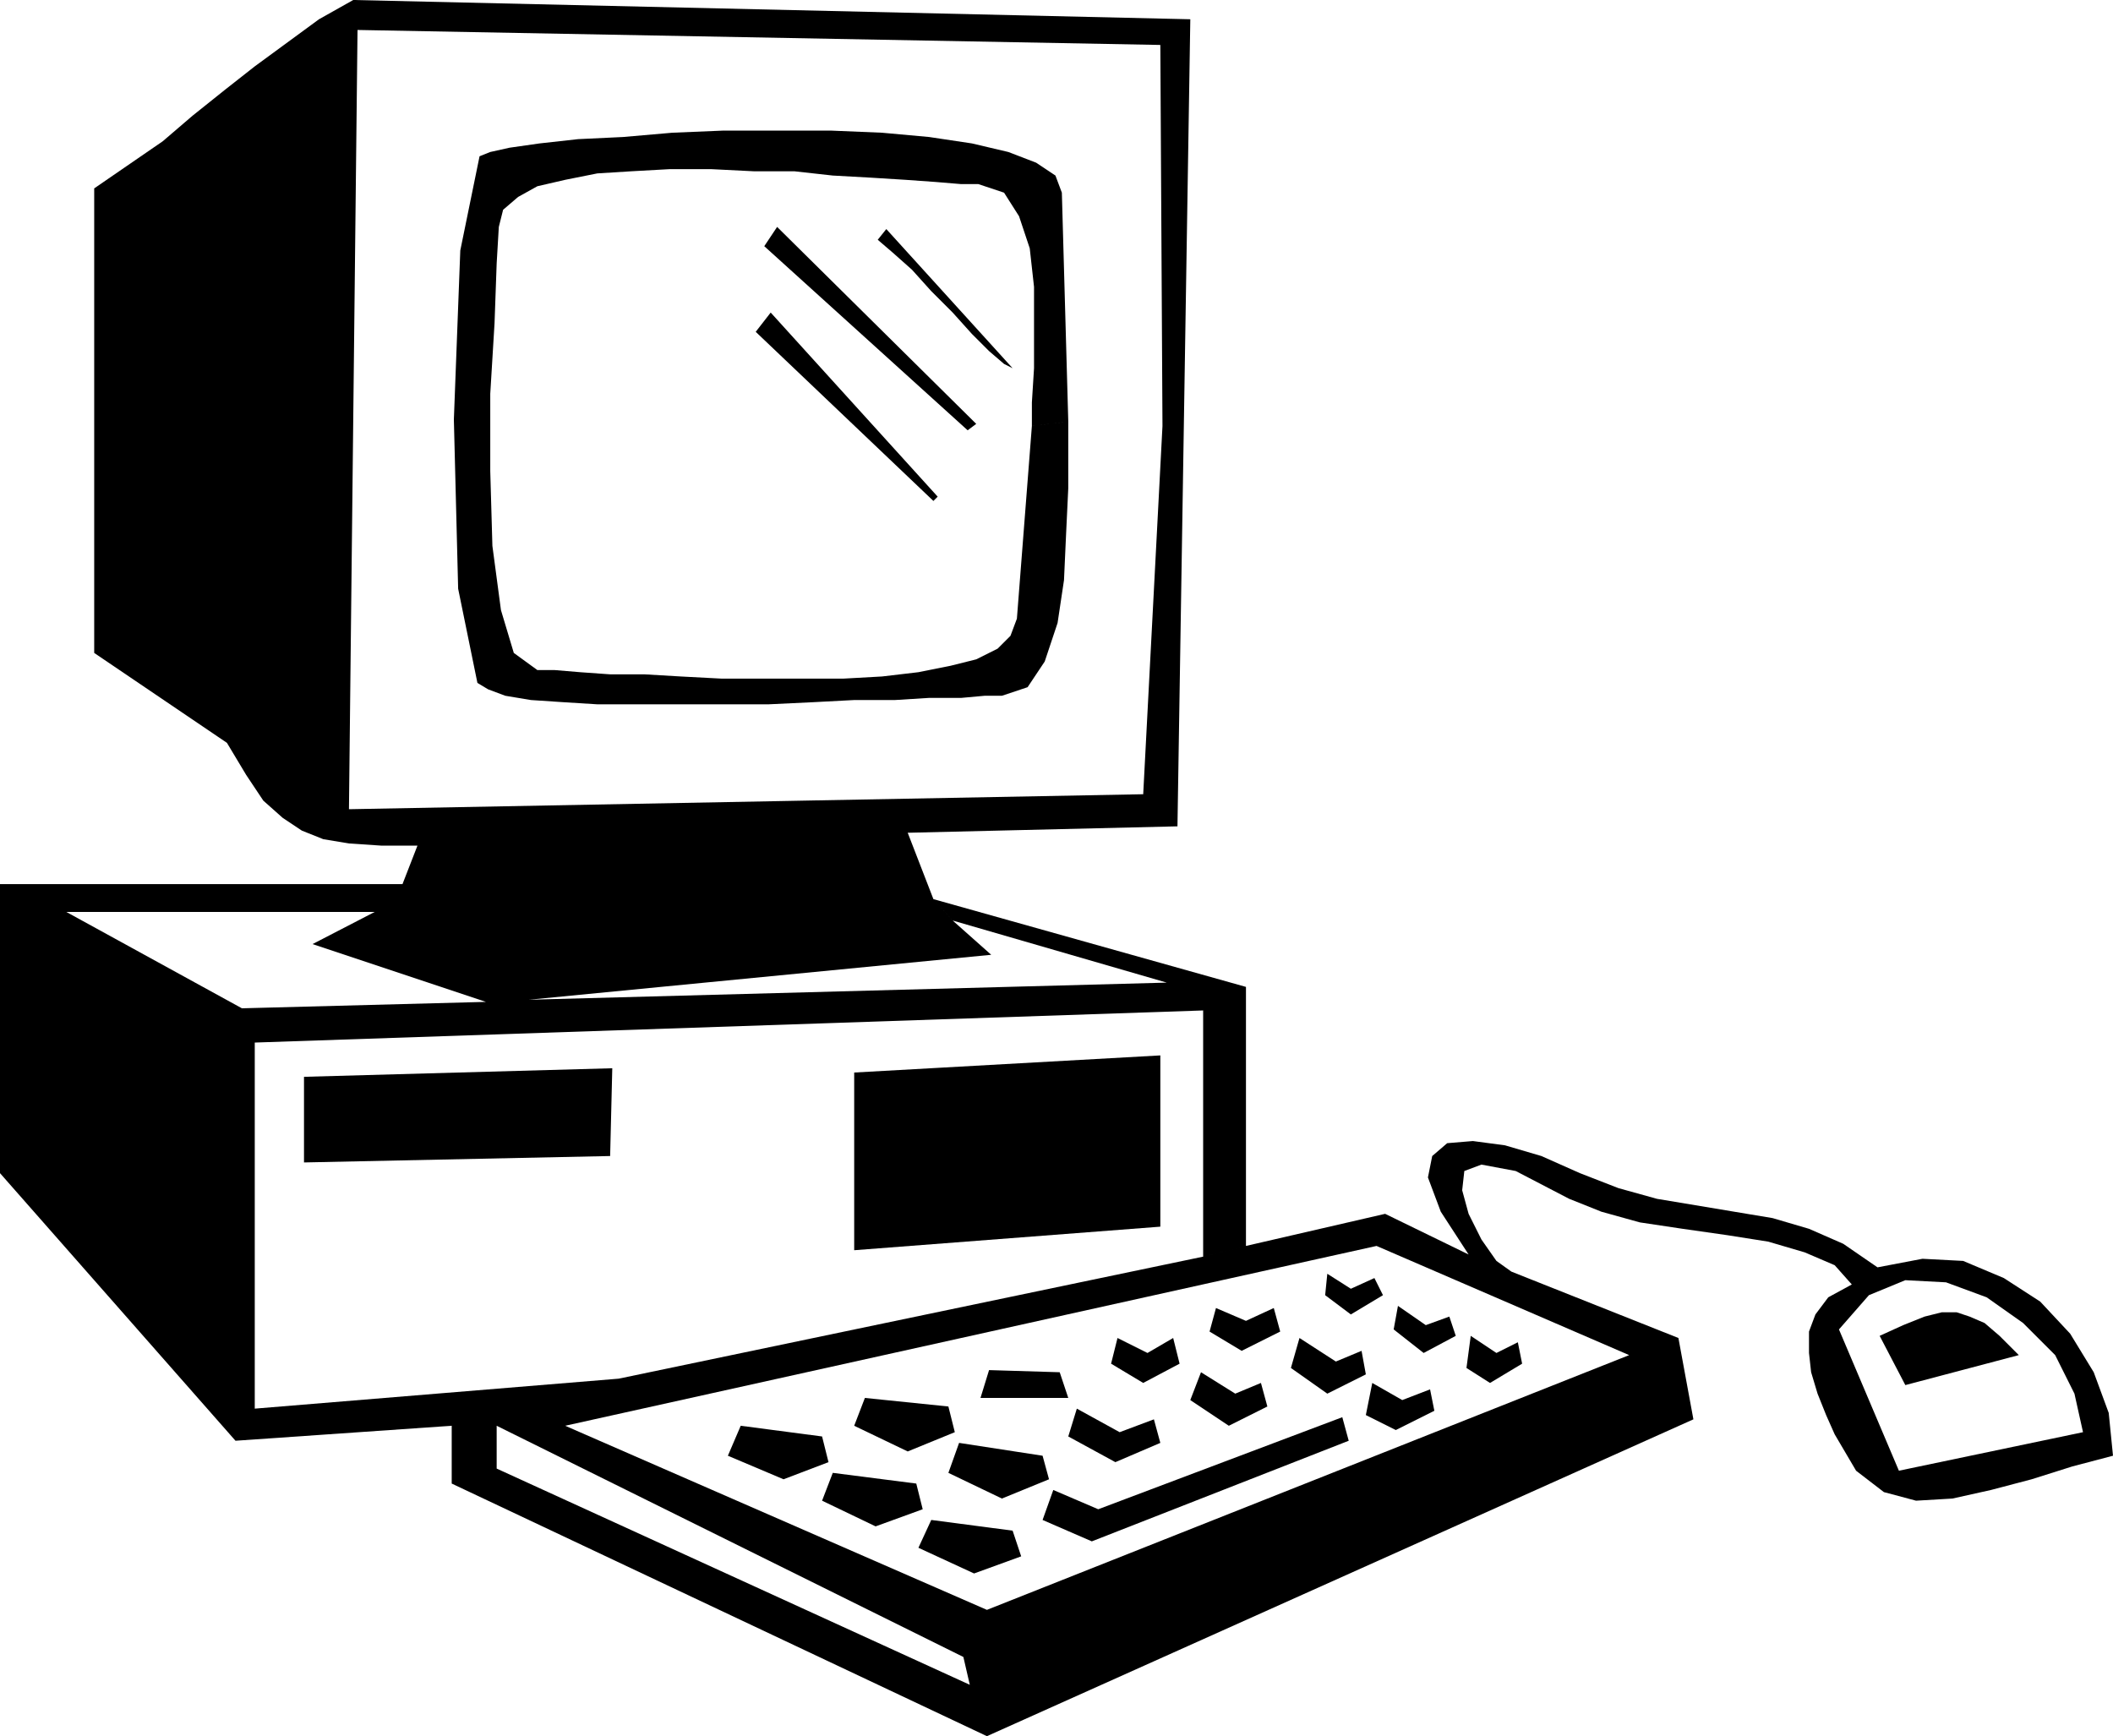
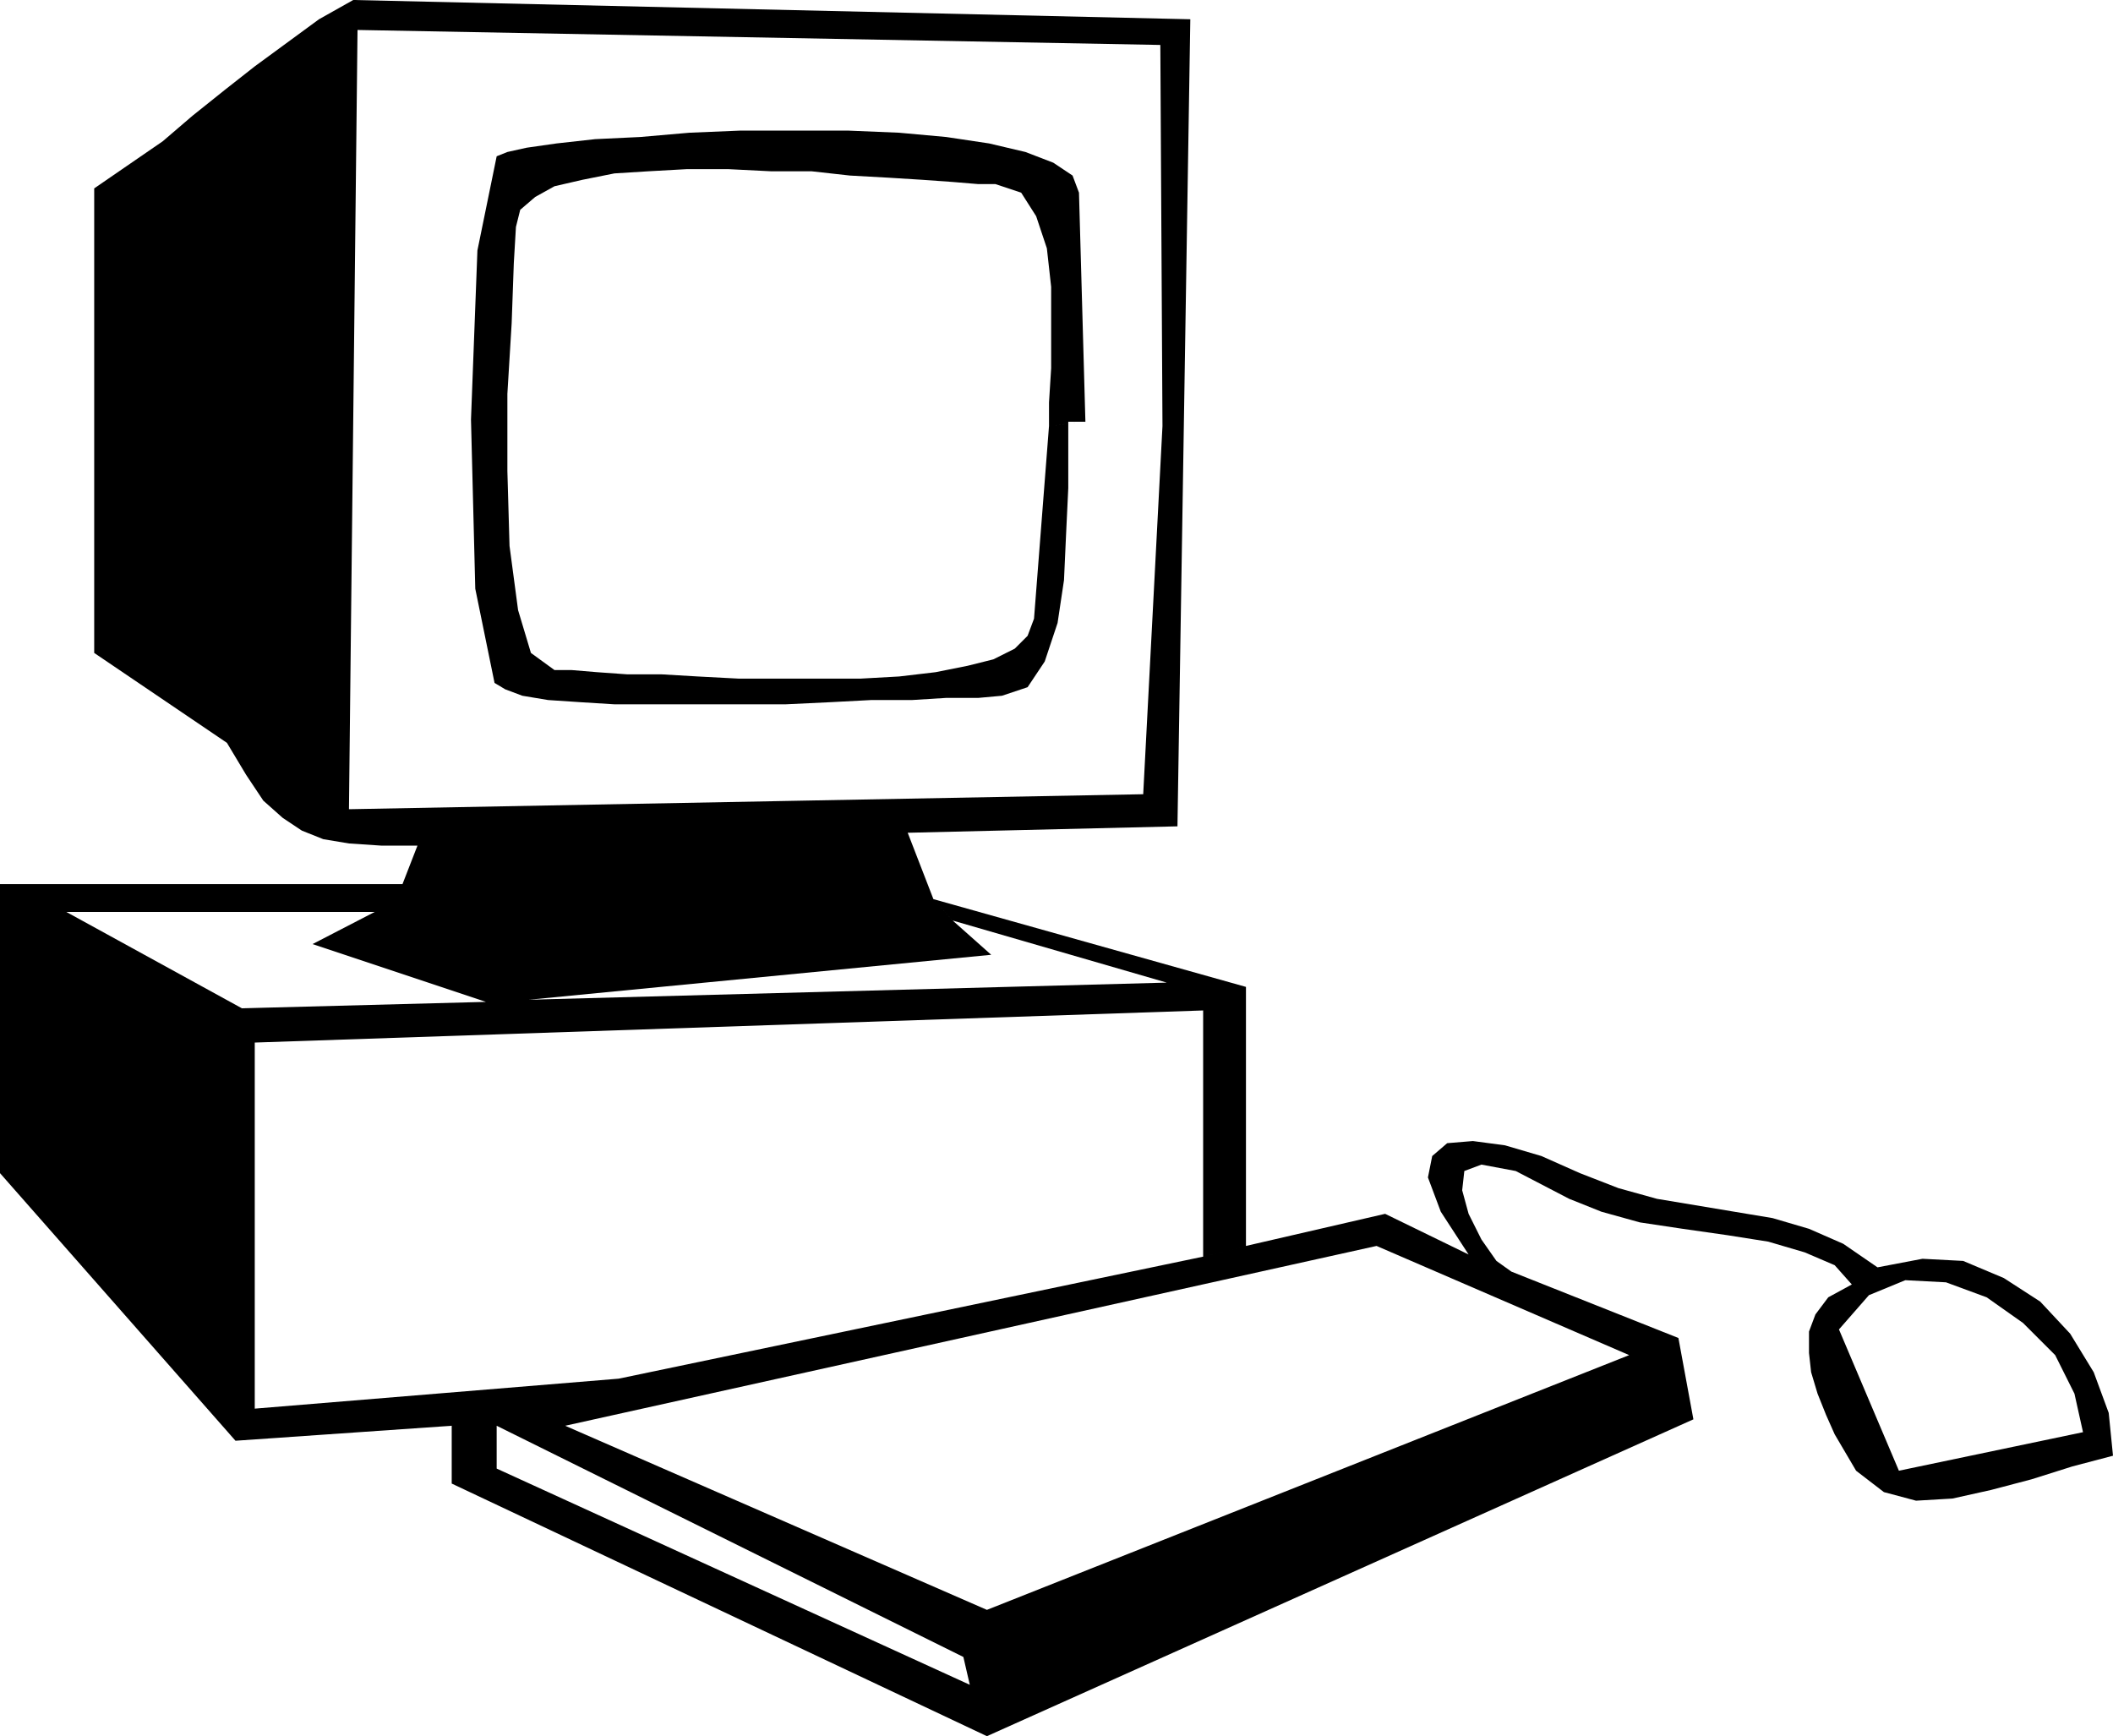
<svg xmlns="http://www.w3.org/2000/svg" width="94.752" height="77.856" fill-rule="evenodd" stroke-linecap="round" preserveAspectRatio="none" viewBox="0 0 987 811">
  <style>.pen1{stroke:none}.brush2{fill:#000}</style>
-   <path d="m943 633-53 14-12-23 11-5 10-4 8-2h7l6 2 7 3 7 6 9 9zm-466 94-22 8-26-12 6-13 38 5 4 12zm-46-22-22 8-25-12 5-13 39 5 3 12zm59-14-22 9-25-12 5-14 39 6 3 11zm-103-8-21 8-26-11 6-14 38 5 3 12zm243-10-120 47-23-10 5-14 21 9 114-43 3 11zm-88 1-21 9-22-12 4-13 20 11 16-6 3 11zm-96-5-22 9-25-12 5-13 39 4 3 12zm224-10-18 9-14-7 3-15 14 8 13-5 2 10zm-78-2-18 9-18-12 5-13 16 10 12-5 3 11zm-93-4h-41l4-13 33 1 4 12zm52-16-17 9-15-9 3-12 14 7 12-7 3 12zm87 5-18 9-17-12 4-14 17 11 12-5 2 11zm73-5-15 9-11-7 2-15 12 8 10-5 2 10zm-113-15-18 9-15-9 3-11 14 6 13-6 3 11zm82 2-15 8-14-11 2-11 13 9 11-4 3 9zm-34-19-15 9-12-9 1-10 11 7 11-5 4 8zM286 499l-1 41-143 3v-40l144-4zm256 74-143 11v-83l143-8v80zM438 232l-2 2-83-79 7-9 78 86zm35-60-4-2-7-6-8-8-9-10-10-10-9-10-9-8-7-6 4-5 59 65zm-17 26-4 3-95-86 6-9 93 92z" class="pen1 brush2" />
-   <path d="M499 197v31l-1 21-1 22-3 20-6 18-8 12-12 4h-8l-11 1h-15l-16 1h-19l-19 1-21 1h-80l-16-1-15-1-12-2-8-3-5-3-9-44-2-79 3-79 9-44 5-2 9-2 14-2 18-2 21-1 23-2 24-1h50l24 1 22 2 20 3 17 4 13 5 9 6 3 8 3 107-17 2v-11l1-16v-38l-2-18-5-15-7-11-12-4h-8l-12-1-14-1-16-1-18-1-18-2h-19l-20-1h-19l-18 1-16 1-15 3-13 3-9 5-7 6-2 8-1 17-1 28-2 33v36l1 35 4 30 6 20 11 8h8l12 1 14 1h16l17 1 19 1h57l18-1 17-2 15-3 12-3 10-5 6-6 3-8 7-90 17-2z" class="pen1 brush2" />
+   <path d="M499 197v31l-1 21-1 22-3 20-6 18-8 12-12 4l-11 1h-15l-16 1h-19l-19 1-21 1h-80l-16-1-15-1-12-2-8-3-5-3-9-44-2-79 3-79 9-44 5-2 9-2 14-2 18-2 21-1 23-2 24-1h50l24 1 22 2 20 3 17 4 13 5 9 6 3 8 3 107-17 2v-11l1-16v-38l-2-18-5-15-7-11-12-4h-8l-12-1-14-1-16-1-18-1-18-2h-19l-20-1h-19l-18 1-16 1-15 3-13 3-9 5-7 6-2 8-1 17-1 28-2 33v36l1 35 4 30 6 20 11 8h8l12 1 14 1h16l17 1 19 1h57l18-1 17-2 15-3 12-3 10-5 6-6 3-8 7-90 17-2z" class="pen1 brush2" />
  <path d="m987 680-2-20-7-19-11-18-14-15-17-11-19-8-19-1-21 4-16-11-16-7-17-5-18-3-18-3-18-3-18-5-18-7-18-8-17-5-15-2-12 1-7 6-2 10 6 16 13 20-39-19-65 15-20 5-273 57-170 14V487l443-15v115l20-5V461l-146-41 9 10 100 29-298 8-20 1-114 3-82-45h144l-29 15 81 27 20-1 216-21-18-16-9-10-12-31 126-3 6-377-391-9 2 14 375 7 1 178-9 172-371 7 4-364-2-14-16 9-15 11-15 11-14 11-15 12-14 12-16 11-16 11v217l62 42 9 15 8 12 9 8 9 6 10 4 12 2 15 1h17l-7 18H0v135l110 125 101-7v27l250 118-8-24-221-101v-20l218 108 3 13 8 24 330-148-7-38-23 8-300 119-197-86 379-84 118 51 23-8-78-31-7-5-7-10-6-12-3-11 1-9 8-3 16 3 25 13 15 6 18 5 20 3 21 3 19 3 17 5 14 6 8 9-11 6-6 8-3 8v10l1 9 3 10 4 10 4 9 10 17 13 10 15 4 17-1 18-4 19-5 19-6 19-5-14-11-86 18-28-66 14-16 17-7 19 1 19 7 17 12 15 15 9 18 4 18 14 11z" class="pen1 brush2" />
</svg>